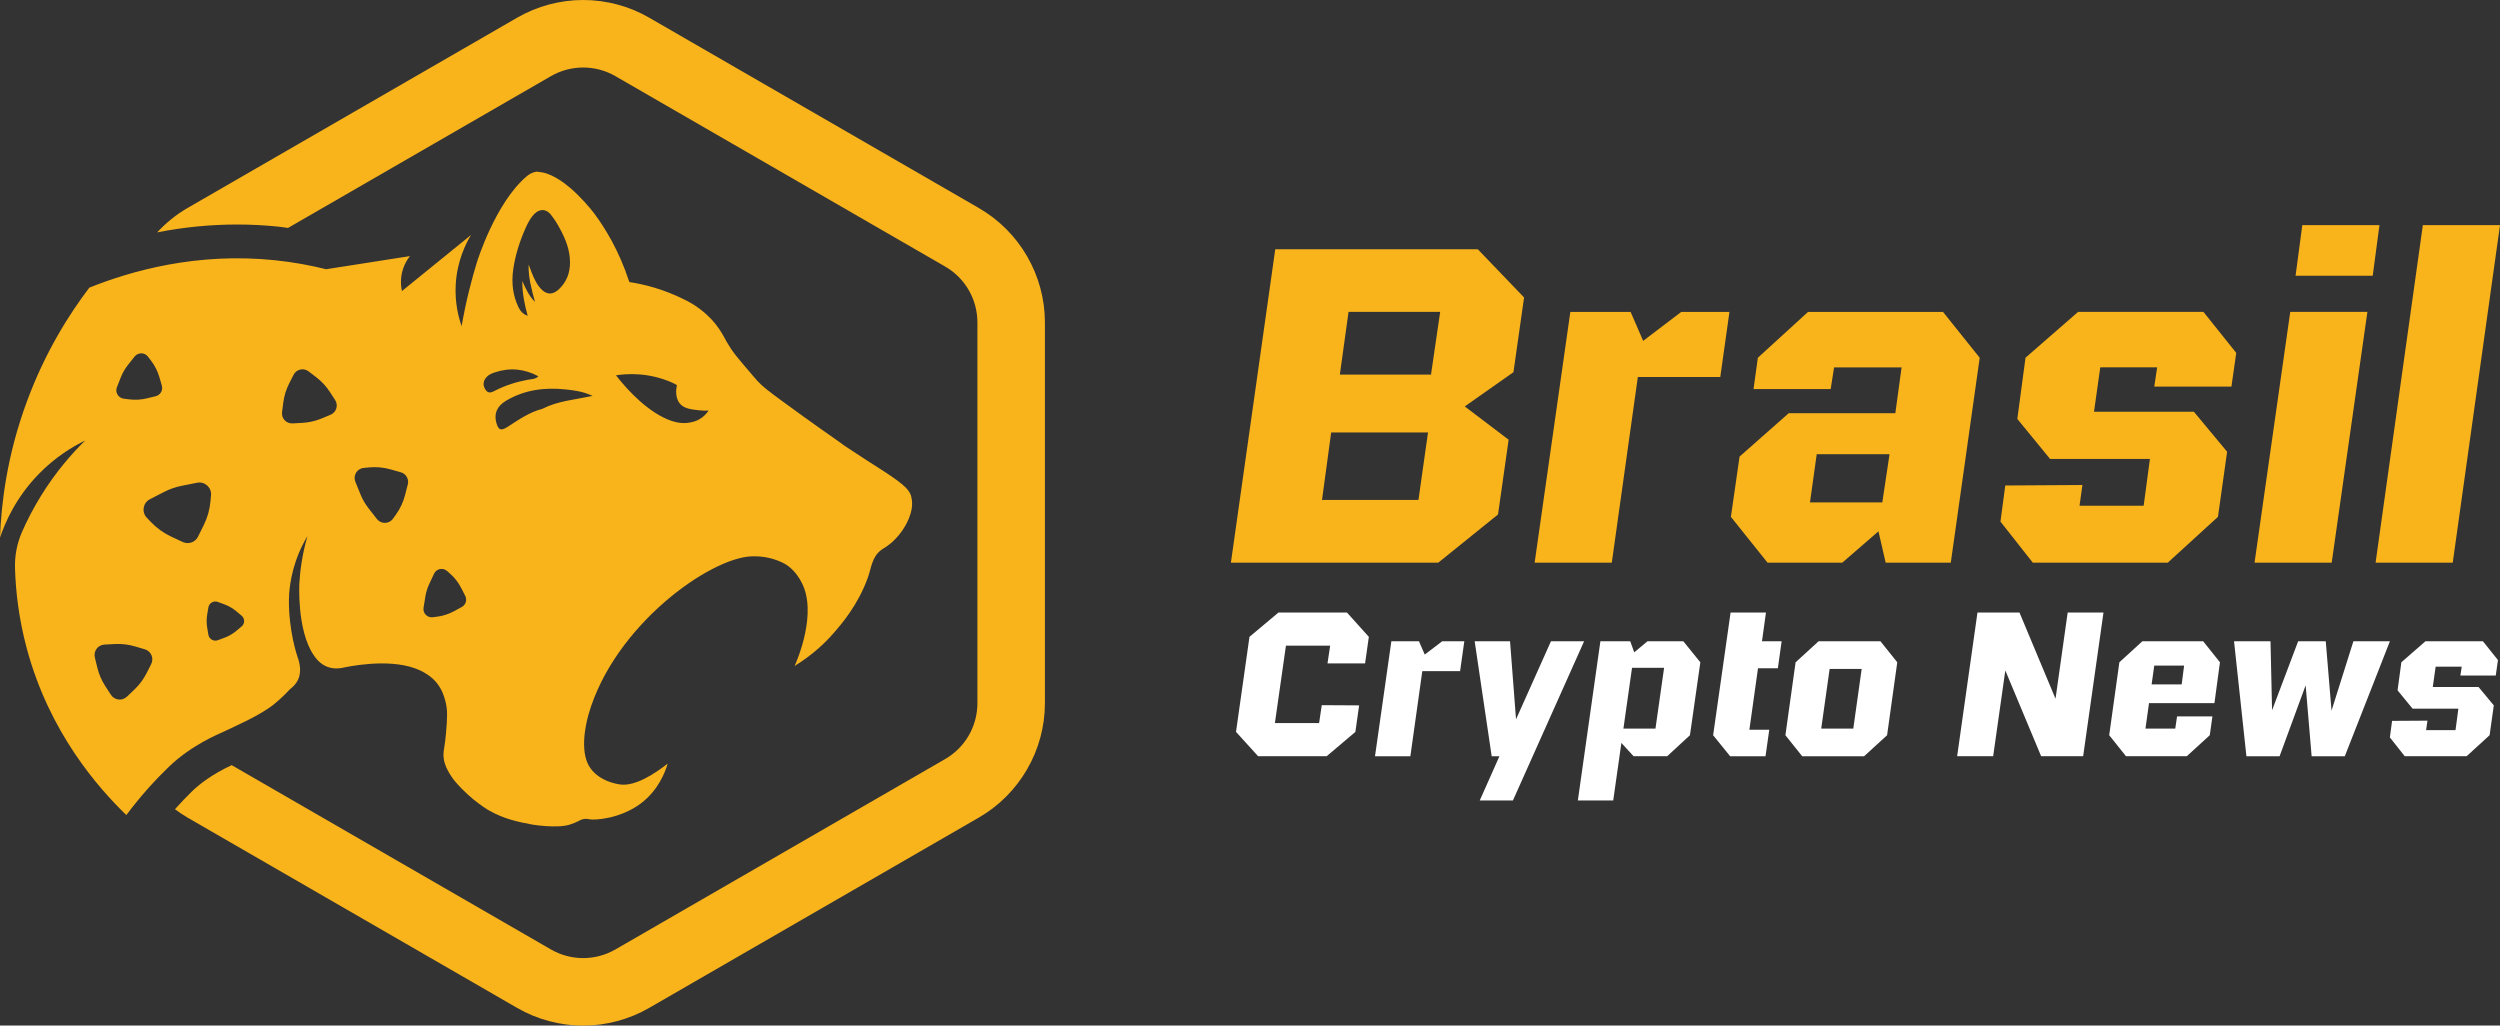
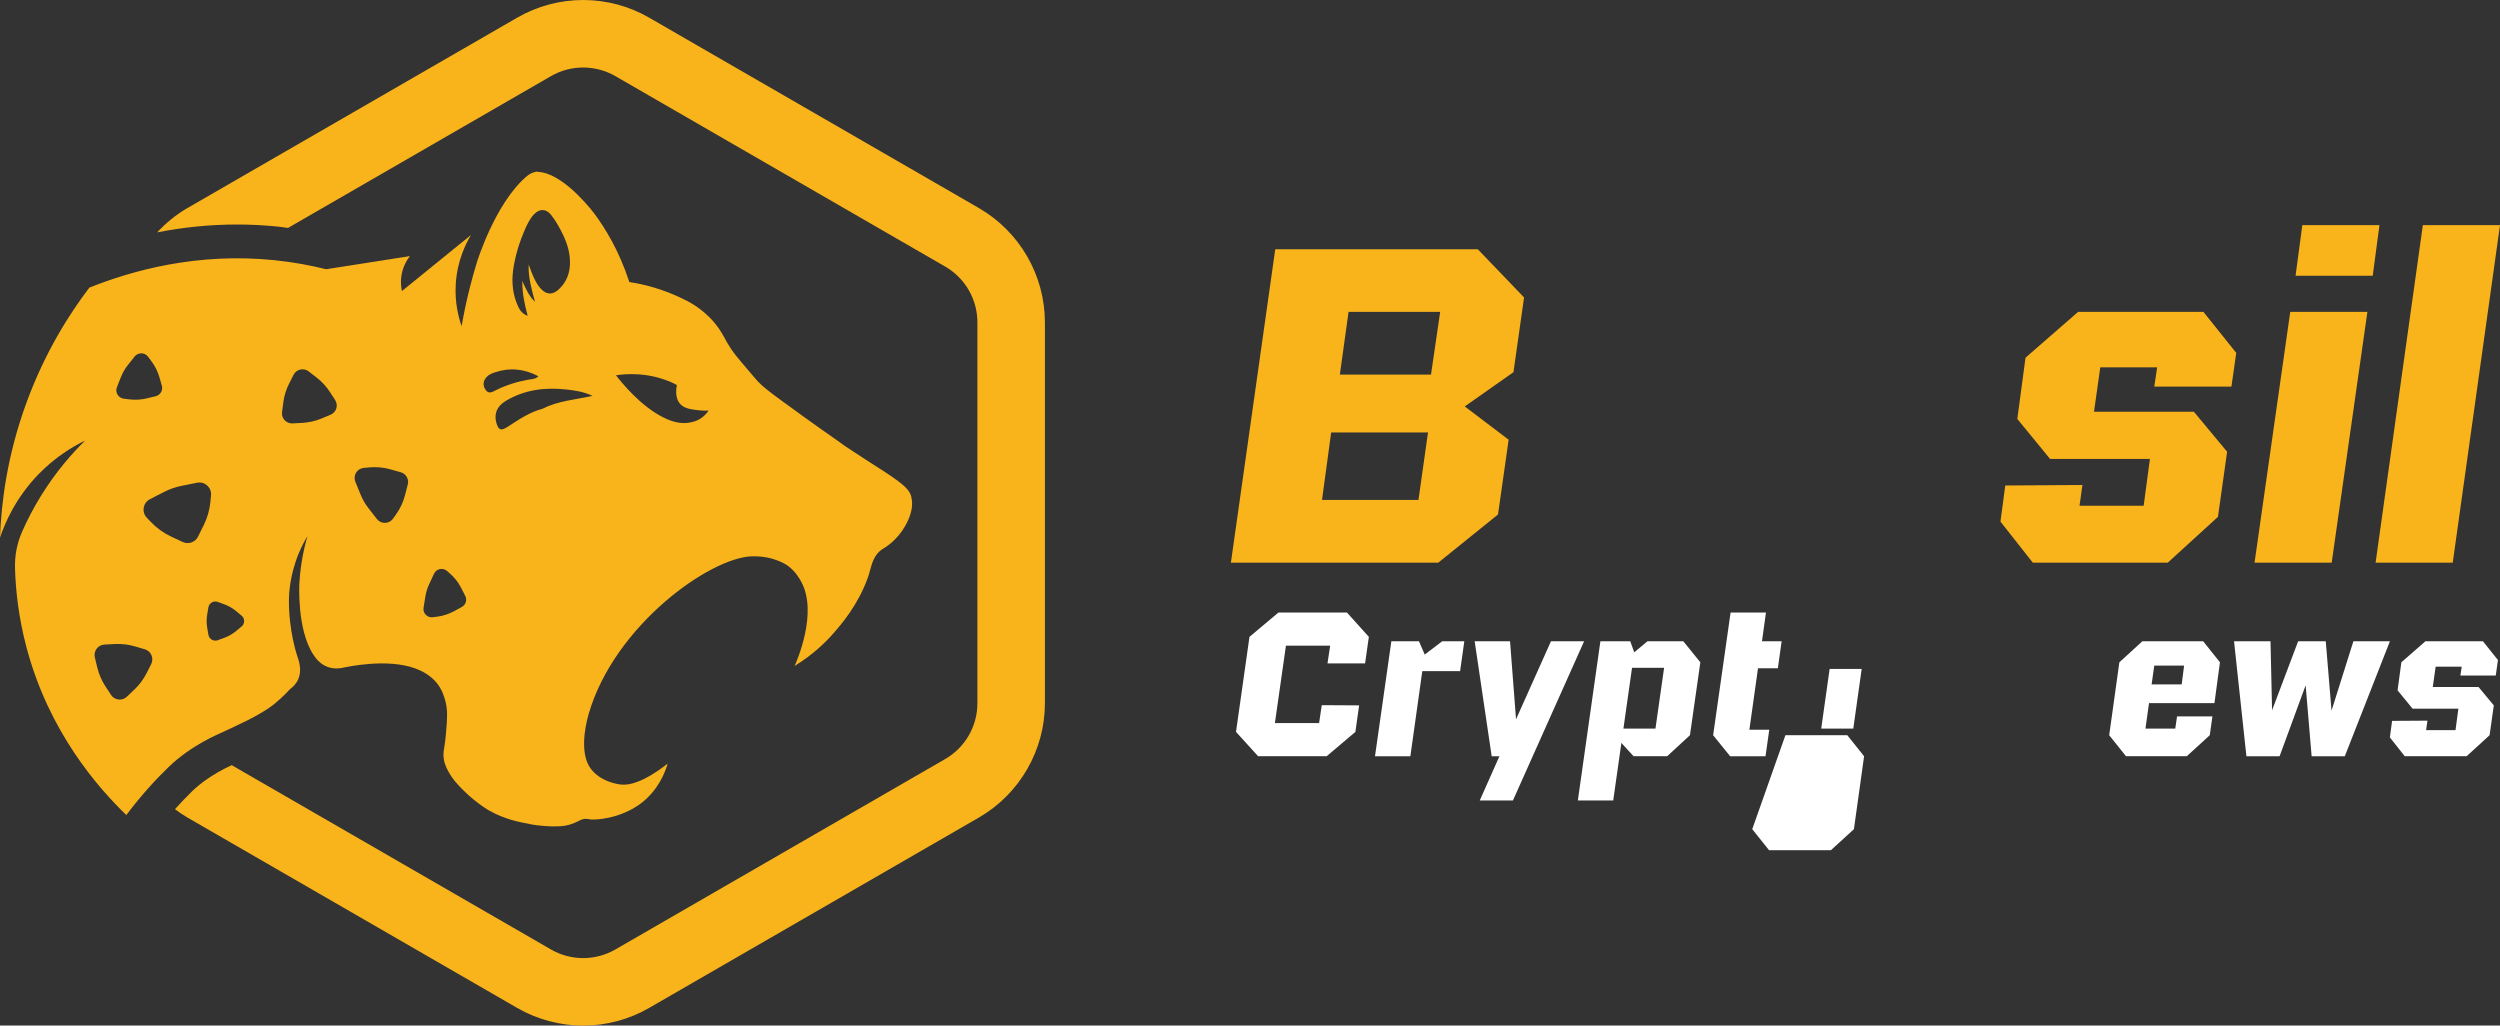
<svg xmlns="http://www.w3.org/2000/svg" id="Camada_2" data-name="Camada 2" viewBox="0 0 1137.4 466.59">
  <rect x="0" y="0" width="1137.4" height="466.59" fill="#333333" stroke="none" />
  <defs>
    <style>
      .cls-1 {
        fill: #f9b41c;
      }

      .cls-1, .cls-2 {
        stroke-width: 0px;
      }

      .cls-2 {
        fill: #fff;
      }
    </style>
  </defs>
  <g id="Camada_1-2" data-name="Camada 1">
    <g>
      <g>
        <path class="cls-1" d="m688.56,169.33l-22.16,15.58,19.97,15.14-4.83,34.01-27.2,21.94h-94.33l20.18-142.6h92.14l21.06,21.93-4.83,34.01Zm-38.83,27.2l-.22.22h-43.88l-4.17,30.71h43.88l4.38-30.94Zm-36.2-54.63l-3.95,28.52h41.47l4.17-28.52h-41.68Z" />
-         <path class="cls-1" d="m782.67,171.53h-37.52l-11.85,84.46h-35.1l16.24-114.08h27.43l5.7,13.17,17.33-13.17h21.93l-4.17,29.62Z" />
-         <path class="cls-1" d="m900.69,162.75l-13.16,93.24h-29.62l-3.29-14.26-16.45,14.26h-34.01l-16.67-20.84,3.94-27.42,22.38-19.75h48.49l2.85-20.84h-30.72l-1.54,9.87h-35.1l1.97-14.26,22.82-20.84h61.42l16.67,20.84Zm-44.31,65.81l3.29-21.93h-33.13l-3.07,21.93h32.91Z" />
        <path class="cls-1" d="m910.12,237.34l2.2-16.46,35.1-.22-1.32,9.43h29.18l2.85-21.28h-45.42l-14.91-18.21,3.73-27.86,23.92-20.84h57.03l14.92,18.65-2.19,15.35h-35.1l1.31-8.77h-25.88l-2.85,20.18h45.42l15.14,18.21-4.17,29.62-22.82,20.84h-61.42l-14.7-18.65Z" />
        <path class="cls-1" d="m1041.97,141.9h35.1l-16.24,114.08h-35.1l16.24-114.08Zm5.49-39.48h35.1l-3.07,23.04h-35.1l3.07-23.04Z" />
        <path class="cls-1" d="m1102.3,102.42h35.1l-21.5,153.57h-35.1l21.5-153.57Z" />
      </g>
      <g>
        <path class="cls-2" d="m562.33,332.99l6.13-43.25,13.18-11.06h31.17l9.96,11.06-1.71,12.07h-17.1l1.21-8.05h-20.12l-5.02,35.2h20.11l1.21-8.14,17,.1-1.71,12.07-13.07,11.06h-31.18l-10.05-11.06Z" />
        <path class="cls-2" d="m664.29,305.34h-17.2l-5.43,38.72h-16.09l7.44-52.3h12.57l2.62,6.04,7.94-6.04h10.06l-1.91,13.58Z" />
        <path class="cls-2" d="m720.7,291.76l-32.38,72.42h-15.09l8.95-20.12h-3.52l-7.74-52.3h16.09l2.72,35.5,15.89-35.5h15.09Z" />
        <path class="cls-2" d="m773.59,301.31l-4.73,33.18-10.36,9.56h-15.29l-5.53-6.03v-.1l-3.73,26.25h-16.09l10.26-72.42h13.58l1.81,5.03,6.03-5.03h16.3l7.74,9.56Zm-16.49,2.52h-14.59l-3.92,27.66h14.58l3.93-27.66Z" />
        <path class="cls-2" d="m799.82,304.03l-3.92,27.96h9.05l-1.71,12.07h-16.09l-7.74-9.56,7.94-55.82h16.09l-1.81,13.07h8.94l-1.71,12.27h-9.05Z" />
-         <path class="cls-2" d="m812.29,334.5l4.63-33.18,10.46-9.56h28.16l7.64,9.56-4.63,33.18-10.46,9.56h-28.16l-7.64-9.56Zm30.88-3.01l3.82-27.15h-14.58l-3.83,27.15h14.59Z" />
-         <path class="cls-2" d="m957,278.68l-9.25,65.37h-19.11l-16.3-39.02-5.53,39.02h-16.39l9.25-65.37h19.11l16.4,39.22,5.53-39.22h16.3Z" />
+         <path class="cls-2" d="m812.29,334.5h28.16l7.64,9.56-4.63,33.18-10.46,9.56h-28.16l-7.64-9.56Zm30.88-3.01l3.82-27.15h-14.58l-3.83,27.15h14.59Z" />
        <path class="cls-2" d="m976.08,331.48h13.58l.81-5.54h16.09l-1.2,8.55-10.46,9.56h-27.66l-7.64-9.56,4.63-33.18,10.46-9.56h27.66l7.64,9.56-2.51,18.6h-29.77l-1.61,11.57Zm4.02-28.66l-1.2,8.55h13.68l1.1-8.55h-13.58Z" />
        <path class="cls-2" d="m1087.31,291.76l-20.52,52.3h-15.09l-2.72-32.28-11.86,32.28h-15.09l-5.63-52.3h16.59l.71,31.38,11.86-31.38h12.57l2.62,31.58,9.95-31.58h16.6Z" />
        <path class="cls-2" d="m1087.29,335.51l1.01-7.54,16.09-.1-.61,4.32h13.38l1.3-9.76h-20.82l-6.84-8.35,1.72-12.77,10.96-9.56h26.15l6.84,8.55-1,7.04h-16.09l.61-4.02h-11.87l-1.3,9.25h20.82l6.94,8.35-1.91,13.57-10.46,9.56h-28.16l-6.74-8.55Z" />
      </g>
      <g>
        <path class="cls-1" d="m445.38,94.67L295.34,8.04c-9.11-5.26-19.49-8.04-30.02-8.04s-20.91,2.78-30.02,8.04L85.25,94.67c-5.19,3-9.76,6.78-13.75,11.05,12.09-2.38,24.25-3.58,36.37-3.58,6.26,0,12.58.33,18.79.97,1.45.15,2.91.4,4.37.59l119.62-69.06c4.54-2.62,9.6-3.93,14.66-3.93s10.13,1.31,14.67,3.93l150.04,86.63c9.07,5.24,14.66,14.92,14.66,25.4v173.26c0,10.48-5.59,20.16-14.66,25.4l-150.04,86.63c-4.54,2.62-9.6,3.93-14.67,3.93s-10.13-1.31-14.66-3.93l-145.24-83.85c-8.93,4.14-14.63,8.63-17.86,11.73-2.74,2.64-5.37,5.45-7.95,8.31,1.81,1.34,3.67,2.64,5.65,3.78l150.04,86.63c9.12,5.26,19.5,8.04,30.02,8.04s20.9-2.78,30.02-8.04l150.04-86.63c18.52-10.69,30.02-30.62,30.02-52v-173.26c0-21.38-11.5-41.31-30.02-52Z" />
        <path class="cls-1" d="m414.6,226c-.71-2.63-2.1-4.86-12.47-11.58-6.89-4.46-9.91-6.27-15.26-9.89,0,0-.01-.01-.05-.03-2.88-1.8-4.87-3.38-5.21-3.61-2.55-1.76-12.48-8.7-25.39-18.15-7.06-5.17-9.01-6.7-11.53-9.33-.62-.65-2.77-3.19-7.08-8.27-2.07-2.45-3.47-4.12-5.1-6.56-1.37-2.05-2.36-3.85-3.02-5.12-1.54-2.89-3.15-5.06-4.37-6.54-5.71-6.87-12.44-10.05-14.82-11.14,0,0,0,0,0,0-.31-.16-.54-.27-.75-.36-3.35-1.59-7.36-3.22-11.98-4.59-4.1-1.22-7.9-2-11.24-2.5-4.71-14.48-11.19-24.75-15.85-31.04,0,0-12.36-16.7-23.8-18.86-.98-.18-1.81-.28-2.39-.33,0,0-2.29.12-4.53,2.01-14.48,12.14-22.81,39.31-22.81,39.31-2.14,6.99-4.81,16.84-6.93,28.98-1.4-4.02-3.2-10.82-2.66-19.3.67-10.55,4.61-18.31,6.93-22.19-10.47,8.5-20.94,17-31.41,25.51-.36-1.6-.71-4.11-.23-7.11.69-4.34,2.73-7.36,3.86-8.79-12.71,1.99-25.42,3.98-38.13,5.97-7.11-1.77-14.88-3.22-23.27-4.09-35.37-3.66-65.06,4.71-84.46,12.47-8.8,11.58-19.95,28.87-28.4,51.78C3.06,207.46.55,229.48,0,244.63c2.23-6.66,7.1-18.17,17.66-29,7.62-7.81,15.49-12.48,21.07-15.2-6.07,5.96-13.31,14.21-20.01,25.03-3.59,5.8-6.44,11.38-8.69,16.51-2.3,5.23-3.37,10.87-3.2,16.58.31,10.46,1.7,22.68,5.21,35.94,10.27,38.79,32.85,64.17,45.44,76.32,6.68-8.92,13.37-16.2,19.44-22.04,10.25-9.86,22.85-14.95,24.16-15.57,5.89-2.83,17.13-7.6,23.68-12.88,3.8-3.06,7.23-6.82,7.23-6.82,1.18-.88,2.75-2.31,3.7-4.49,1.84-4.23.21-8.62-.52-10.75,0,0-3.85-11.31-3.72-25.38.02-2.07.23-10.87,4.45-21.08,1.38-3.33,2.84-5.99,3.97-7.87-2.49,8.68-3.36,16.1-3.67,21.42,0,0-1.22,21.15,6.44,32.6,1,1.5,2.9,4.08,6.13,5.36,3.03,1.2,5.84.77,6.98.53,2.78-.59,20.44-4.36,33.14.25,6.1,2.21,9,5.6,9.78,6.58,2.55,3.15,3.42,6.28,3.95,8.26,1.12,4.19.87,7.68.31,14.48-.48,5.92-1.18,7.7-1.17,9.97,0,.62.06,1.3.18,2.1.7,4.69,4.81,9.67,5.07,9.98,7.53,8.91,15.81,13.46,15.81,13.46,6.99,3.84,12.79,4.96,19.19,6.2,0,0,11.22,1.9,17.14.06,1.66-.51,2.97-1.1,3.85-1.54.78-.4,1.24-.7,2.03-.91,1.53-.39,2.81-.06,3.13.01,2.14.46,13.91-.08,23.4-7.22,8.1-6.11,11.14-14.48,12.21-18.11-5.67,4.44-14.54,10.33-21.38,9.51-.32-.04-.66-.09-.66-.09-2.33-.36-8.86-1.72-12.92-7.07-5.03-6.6-2.77-18.8-.99-24.94,11.63-40.14,55.02-71.11,74.25-71.72,10.15-.32,16.29,4.23,16.29,4.23,3.65,2.71,5.43,5.97,6.22,7.43,7.59,13.96-2.05,35.98-3.06,38.23,8.44-5.21,14.06-10.75,17.54-14.73,3.63-4.14,11.13-12.7,15.72-25.31,1.62-4.44,1.82-9.3,5.9-12.55,1.15-.92,2.67-1.55,4.94-3.53.33-.29,2.86-2.52,4.79-5.35,1.03-1.52,5.99-8.76,4.17-15.49ZM53.2,176.14l1.76-4.46c.81-2.06,1.92-3.98,3.3-5.71l2.98-3.76c1.57-1.98,4.59-1.94,6.11.08l1.54,2.05c1.63,2.16,2.85,4.6,3.61,7.2l1.13,3.89c.61,2.11-.65,4.31-2.79,4.83l-3.93.96c-2.63.64-5.35.81-8.04.48l-2.55-.31c-2.51-.31-4.05-2.9-3.13-5.25Zm15.6,125.98l-2.12,4.17c-1.42,2.79-3.3,5.31-5.56,7.46l-3.39,3.22c-2.15,2.05-5.63,1.64-7.25-.85l-2.55-3.92c-1.7-2.62-2.95-5.51-3.68-8.55l-1.1-4.54c-.7-2.89,1.4-5.7,4.36-5.85l4.67-.25c3.12-.17,6.25.2,9.24,1.08l4.48,1.32c2.85.84,4.23,4.06,2.89,6.71Zm21.32-57.99c-1.28,2.59-4.4,3.67-7.01,2.45l-5.21-2.44c-3.45-1.61-6.58-3.86-9.21-6.61l-1.91-2c-2.45-2.57-1.75-6.77,1.41-8.4l6.4-3.29c2.53-1.3,5.23-2.25,8.03-2.81l7.05-1.41c3.48-.7,6.66,2.15,6.34,5.69l-.25,2.75c-.34,3.8-1.39,7.5-3.09,10.91l-2.56,5.15Zm19.8,40.89l-2.43,2.02c-1.62,1.35-3.46,2.41-5.44,3.14l-2.96,1.09c-1.88.69-3.93-.49-4.27-2.46l-.53-3.11c-.36-2.08-.36-4.2,0-6.28l.53-3.11c.34-1.97,2.39-3.16,4.27-2.46l2.96,1.09c1.98.73,3.82,1.79,5.44,3.14l2.43,2.02c1.54,1.28,1.54,3.65,0,4.93Zm40.49-96.33l-4.14,1.72c-2.77,1.15-5.71,1.82-8.71,1.98l-4.48.24c-2.85.15-5.13-2.32-4.76-5.14l.58-4.45c.39-2.97,1.28-5.86,2.64-8.53l2.03-4c1.29-2.54,4.57-3.29,6.83-1.55l3.56,2.73c2.38,1.82,4.43,4.04,6.07,6.55l2.45,3.76c1.55,2.39.56,5.6-2.07,6.69Zm35.12,31.7l-1.23,4.8c-.81,3.18-2.21,6.18-4.12,8.86l-1.38,1.93c-1.78,2.49-5.45,2.56-7.33.15l-3.81-4.89c-1.51-1.93-2.74-4.07-3.66-6.34l-2.33-5.74c-1.15-2.83.75-5.98,3.8-6.27l2.37-.23c3.27-.32,6.57-.03,9.73.86l4.77,1.34c2.39.67,3.81,3.13,3.2,5.54Zm24.58,55.76l-3.59,1.95c-2.38,1.29-4.98,2.13-7.67,2.47l-1.95.25c-2.5.32-4.61-1.86-4.2-4.36l.82-5.05c.33-2,.93-3.94,1.79-5.77l2.17-4.63c1.07-2.29,4.04-2.9,5.93-1.22l1.47,1.3c2.03,1.8,3.7,3.96,4.93,6.38l1.86,3.64c.94,1.83.24,4.06-1.56,5.04Zm23.37-153.44c.91-6.49,2.89-12.73,5.55-18.76.82-1.86,1.76-3.7,2.97-5.34,2.74-3.71,6.15-4.05,8.71-.84,1.58,1.98,2.93,4.19,4.15,6.48,2.44,4.57,4.45,9.37,4.47,15.1.02,4.75-1.52,8.9-5,12.2-2.63,2.49-5.18,2.64-7.61.47-1.29-1.16-2.28-2.62-3.12-4.22-1.23-2.35-2.17-4.89-3.08-7.46-.24,5.87,1.33,11.16,2.88,17.01-2.74-2.7-4.14-5.86-5.78-9.5-.02,5.81,1.06,10.68,2.45,15.85-2.19-.81-3.38-2.23-4.22-3.99-2.46-5.16-3.23-10.87-2.37-17.01Zm-12.48,54.76c-1.44-2.03-1.31-4.1.42-5.98.99-1.07,2.32-1.6,3.65-2.05,6.87-2.33,13.49-1.65,19.86,1.74,0,0,.01,0,.01-.01l.04.03s-.03-.01-.05-.02c-1.28,1.38-3.14,1.3-4.74,1.59-5.11.93-9.99,2.47-14.63,4.79-1.55.77-3.18,1.85-4.57-.1Zm25.83,8.51h0c-5.88,1.51-10.78,4.92-15.77,8.15-3.15,2.04-4.31,1.64-5.27-1.9-1.09-4.01.29-7.43,4.41-9.89,8.42-5.01,17.65-6.19,27.22-5.16,3.98.43,8.01.95,12.16,2.94-8.05,1.73-15.79,2.29-22.76,5.85Zm72.84,3.78c-2.69,2.1-5.52,2.47-6.83,2.62-2.7.32-6.16-.02-11.04-2.45-10.41-5.2-18.98-15.85-21.55-19.18,4.27-.66,14.58-1.64,25.9,3.48.67.3,1.2.67,1.83,1-.29,1.25-1.15,5.9,1.68,8.76,1.91,1.92,4.74,2.26,8.21,2.67,1.79.21,3.27.2,4.48.15-.53.81-1.38,1.92-2.7,2.95Z" />
      </g>
    </g>
  </g>
</svg>